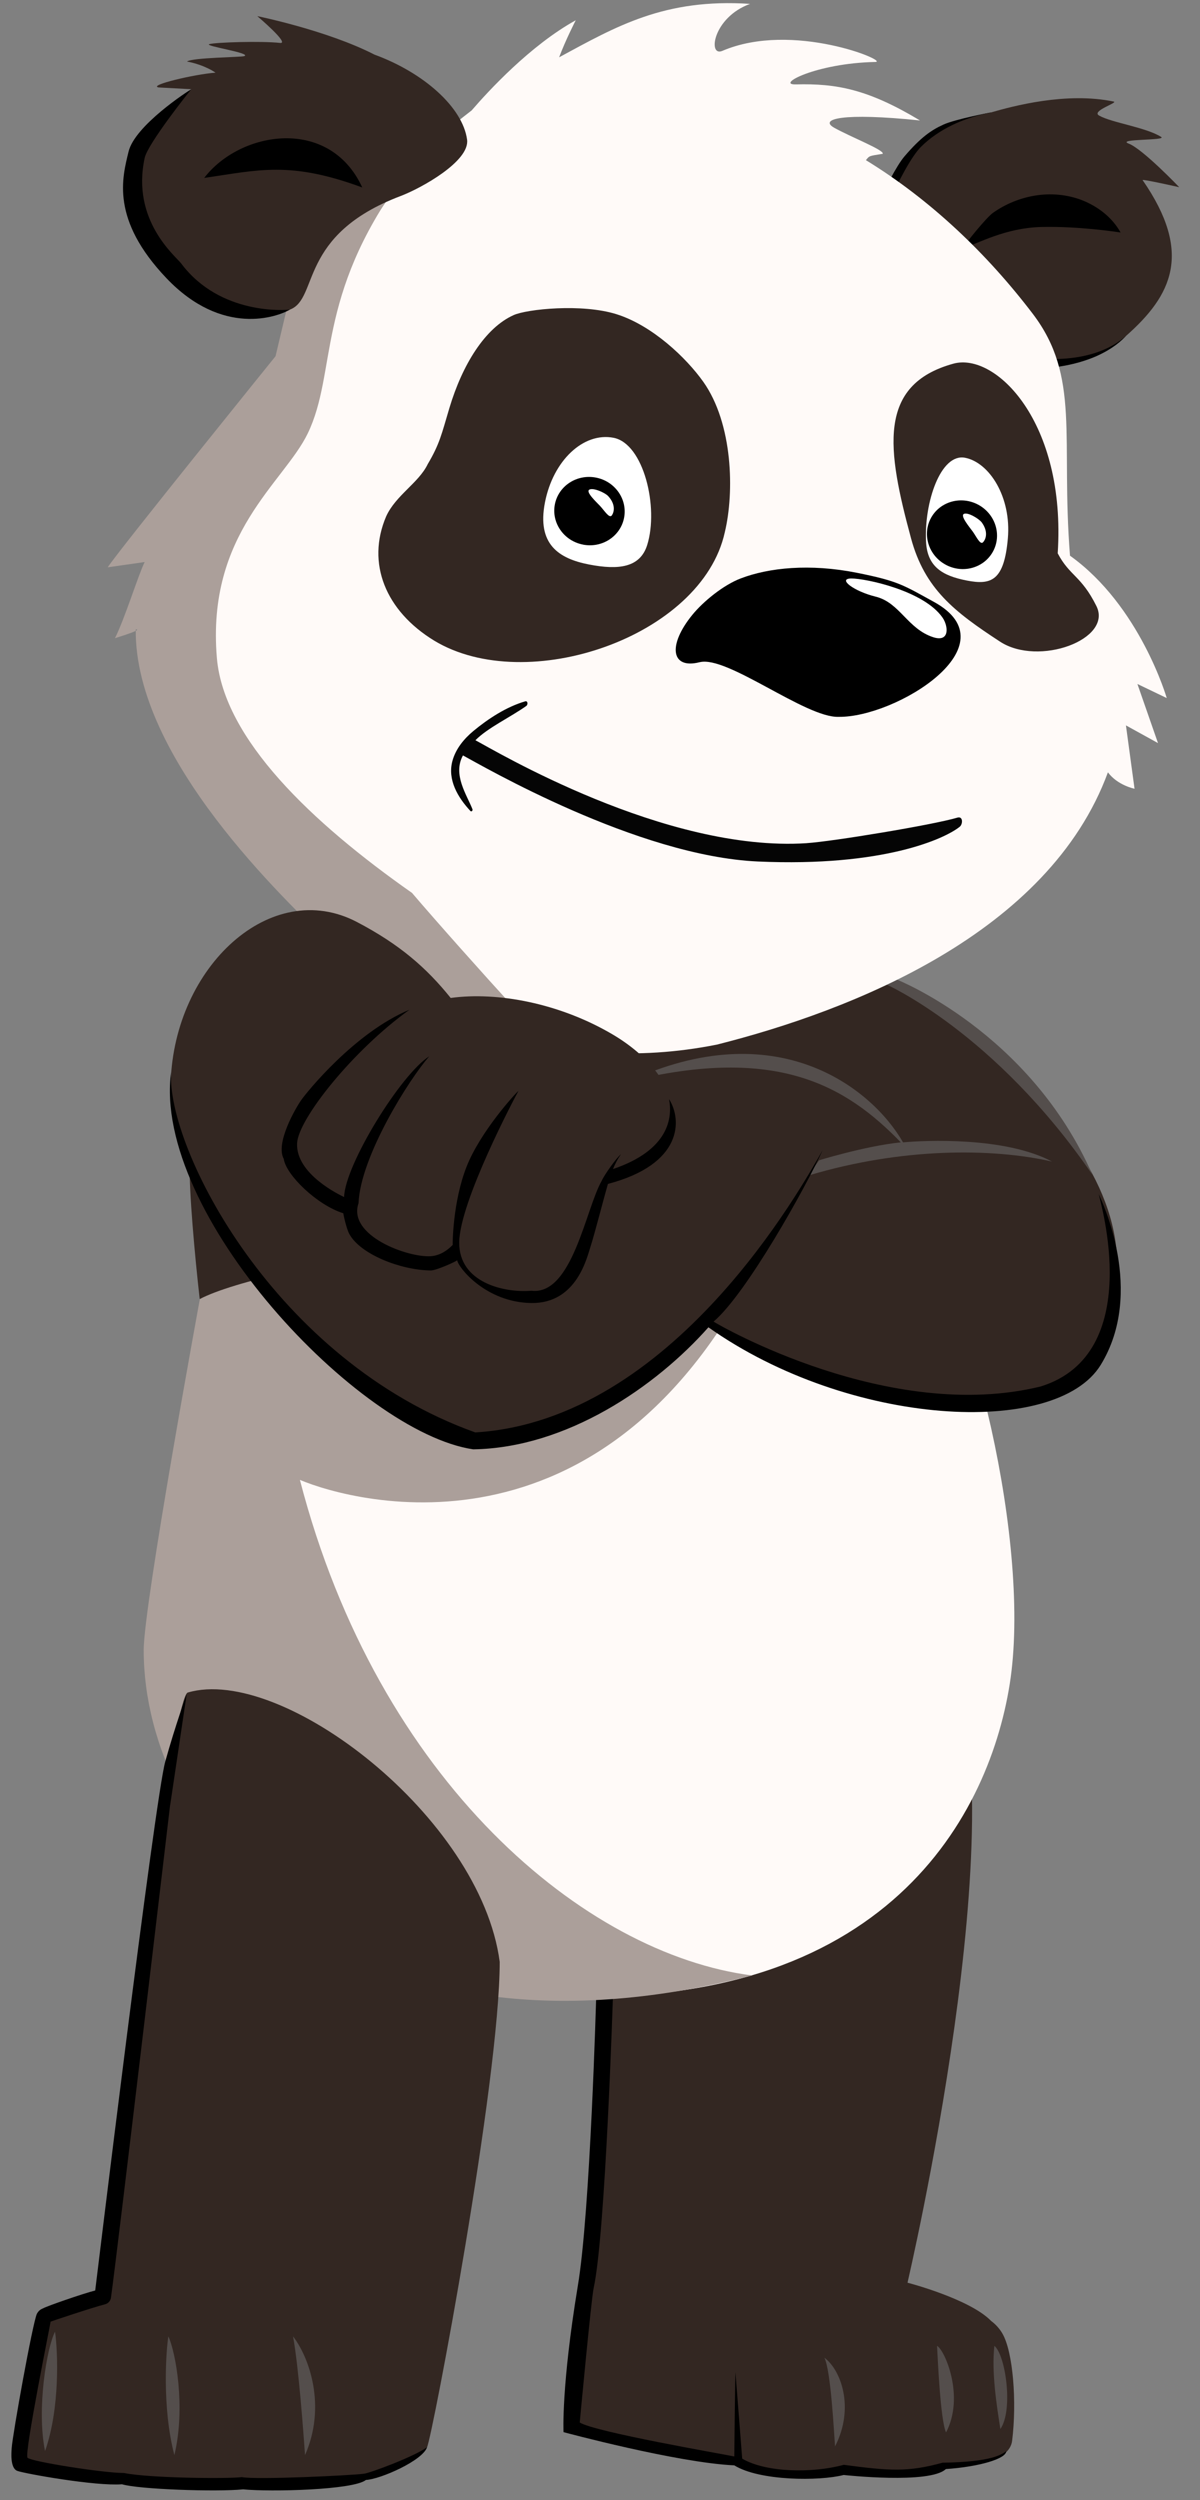
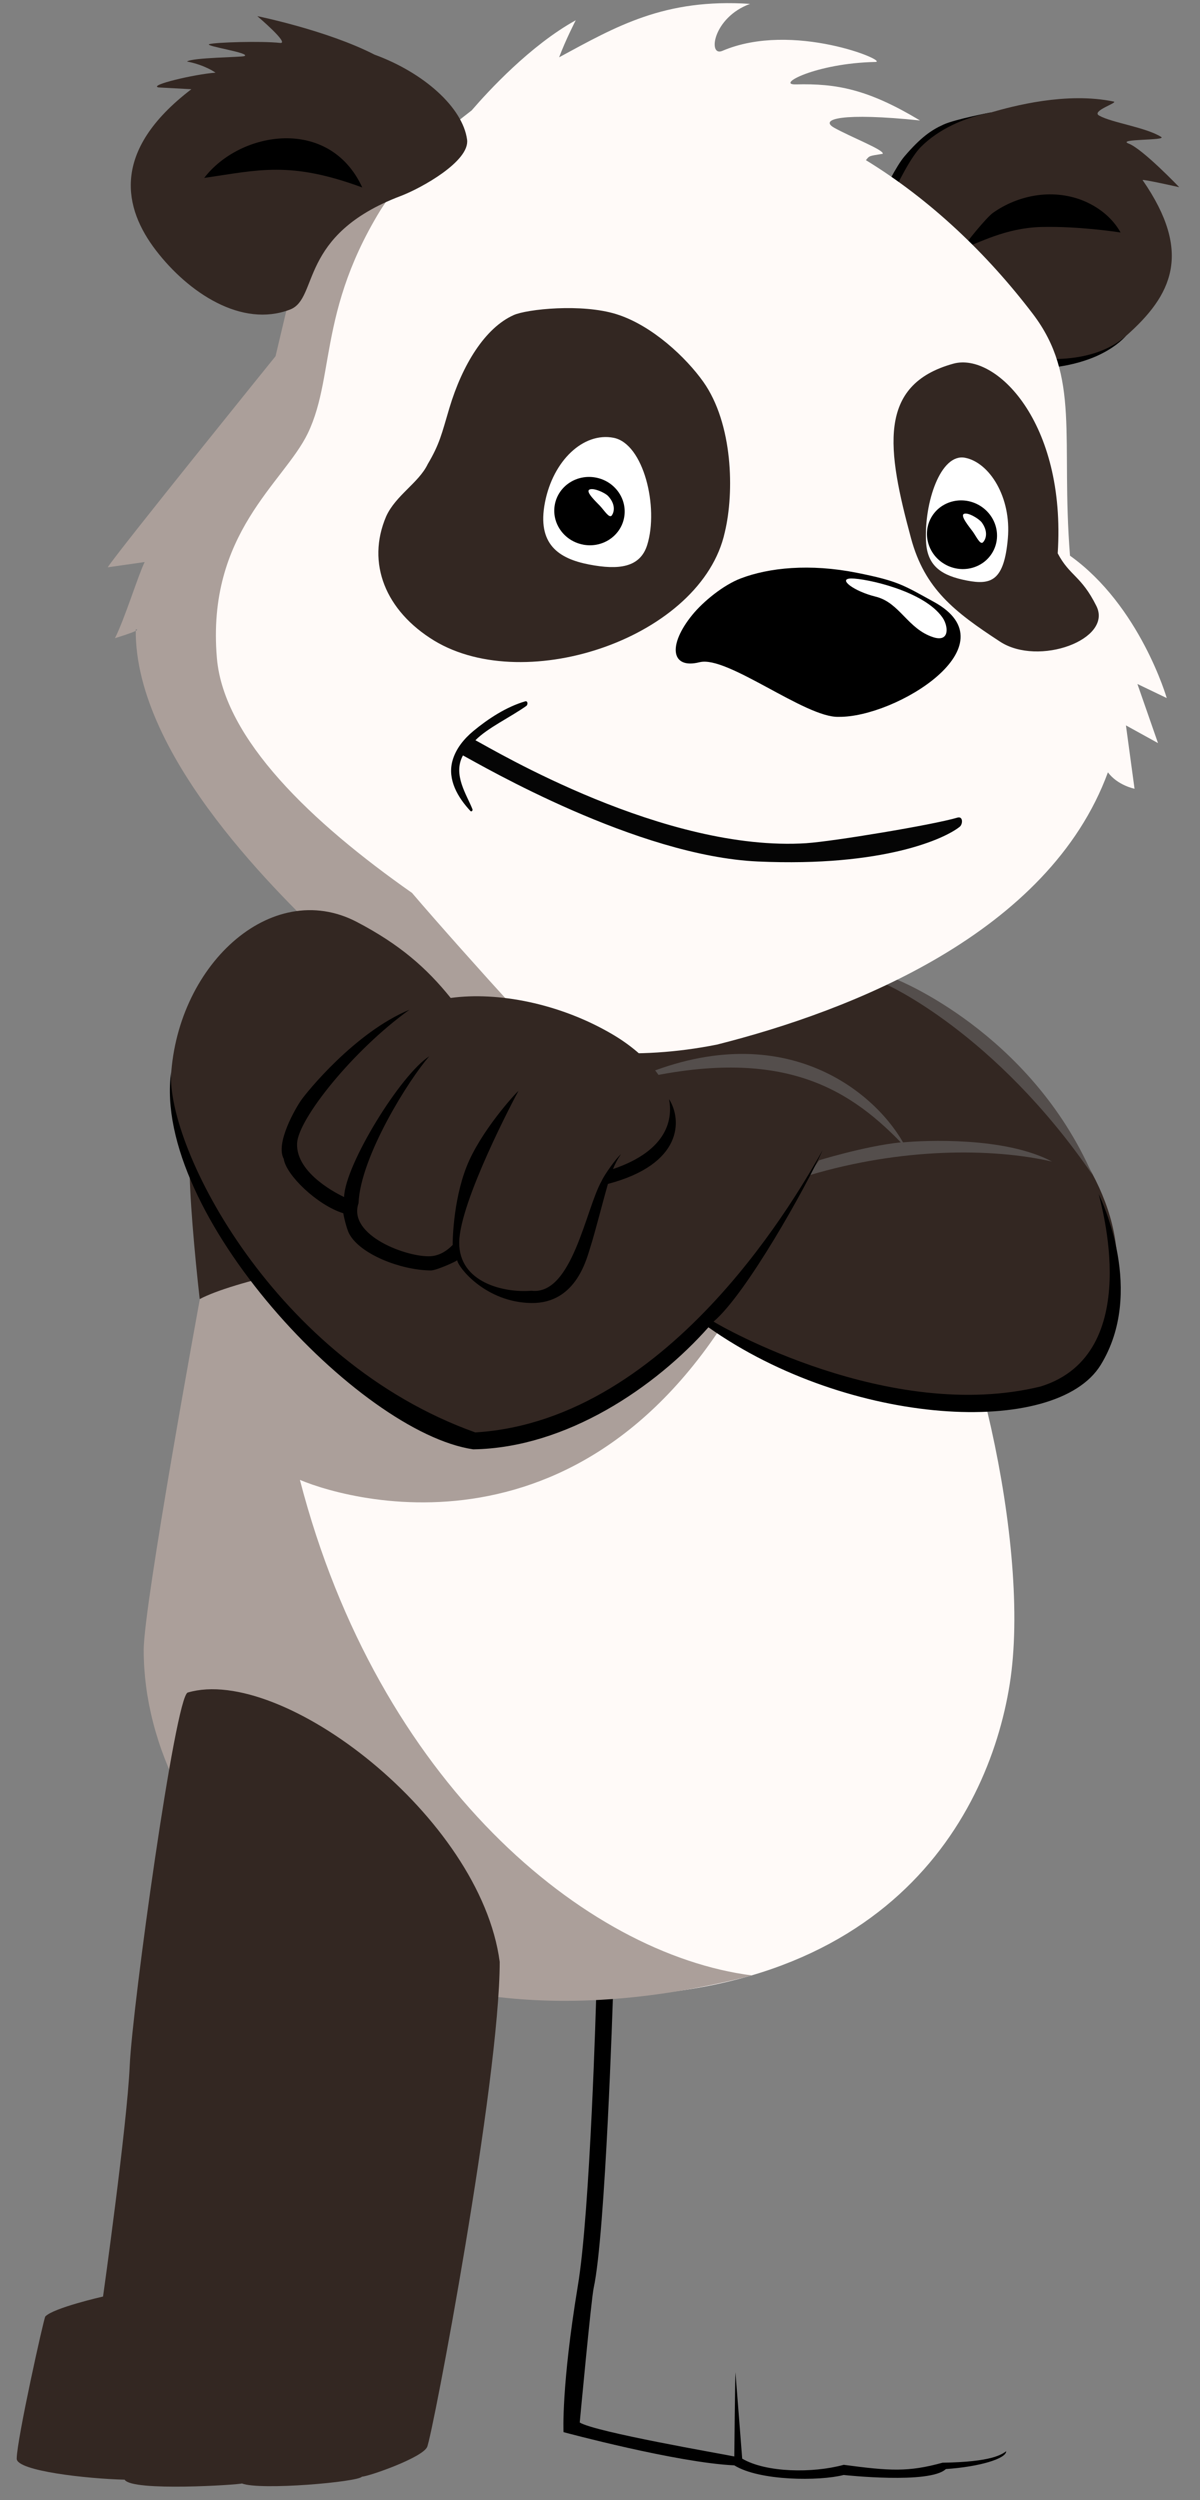
<svg xmlns="http://www.w3.org/2000/svg" viewBox="0 0 600 1250">
  <rect x="0" y="0" width="600" height="1250" fill="#808080" stroke="none" />
  <title>Be the most-organized organizer with Zenvite</title>
  <g fill="none" fill-rule="evenodd">
-     <path d="M285.764 1213.26c0-13.73 2.318-34.577 4.76-51.73 12.933-90.823 13.24-228.753 13.24-228.753l170.99-101.996c34.5 73.5-20.998 310.49-20.998 310.49s31.092 8.06 41.817 19.14c2.263 1.68 4.15 3.78 5.543 6.13 5.496 9.29 7.332 34.48 4.953 53.75-1.35 10.94-20.74 12.74-33.89 12.66-.47 6.67-38.33 5.11-50.93 2.06-8.19 4.73-48.18 5.46-52.21-4.48-22.94-2.39-55.87-6.38-83.29-17.24z" fill="#332722" />
    <path d="M367.153 1228.16c-6.356-1.337-69.573-12.183-77.285-16.987 0 0 5.734-61.62 6.984-67.352 5.903-27.07 9.64-146.4 9.64-146.4h-8.374s-2.954 108.43-9.21 145.47c-8.305 50.33-7.15 73.1-7.15 73.1s56.615 15.27 85.395 16.61c12.58 7.83 42.542 7.94 54.684 4.81 0 0 43.04 4.72 51.085-2.96 16.977-1.16 30.178-5.23 30.178-8.9-2.236 1.55-7.12 5.37-31.824 5.72-17.096 4.73-26.392 4.13-49.408 1.06-15.515 4.26-38.866 3.93-50.77-3.09 0 0-3.077-39.5-3.368-43.206-.2 3.714-.577 42.164-.577 42.164z" fill="#000" />
-     <path d="M500.187 1214.454c-1.872-11.984-4.47-28.47-3-41.6 5.554 4.46 9.59 31.958 3 41.6zm-27.157 1.68c-2.816-5.93-4.154-36.88-4.508-43.28 3.81 2 13.986 25.22 4.508 43.28zm-55.51 6.986c-.543-7.207-2.098-37.944-5.332-44.333 8.145 5.896 15.344 24.886 5.333 44.334z" fill="#544E4C" />
    <path d="M454.857 605.197c31 44 61 167.636 50 236.817-11 69.184-66.02 167.467-238 155.184-182-13-192-144.03-194-173-1.58-22.873 37.464-215.736 60.063-347.743 16.365-23.162 290.685 33.916 321.937 128.742z" fill="#FFFAF8" />
    <path d="M71.857 825.197c.022 93.548 99.886 214.962 304.222 162.473-83.52-10.662-187.02-96.764-226.12-247.77 27.5 11.545 157.47 46.91 234.02-118.723 18.49-40.007-220.9-2.853-283.93 27.668 0 0-28.22 153.365-28.21 176.352z" fill="#AB9F9A" />
    <path d="M213.523 1223.53c2.666-5.333 36.334-183.187 36.334-242.667-9.598-72.442-108.962-148.55-155.994-134.64-6.2 1.835-27.674 156.64-29.006 186.64-1.334 30-13.334 115.334-13.334 115.334s-24.776 5.612-28.88 9.98c-.63.477-14.253 61.618-14.288 71.096-.022 6.14 35.307 10.035 53.974 10.49 3.55 6.06 57.23 2.542 58.63 1.887 9.17 3.594 58.13-.747 59.98-3.38 3.77-.243 29.9-9.407 32.57-14.74z" fill="#332722" />
-     <path d="M85.046 902.52c-.73 6.315-26.062 220.985-29.56 246.233-.23 1.652-1.44 2.926-2.96 3.316-6.252 1.59-27.1 8.57-27.245 8.68.31-.63-13.34 66.16-11.51 68.06 1.83 1.89 37.68 7.61 48.24 7.61 12.86 2.63 52.55 2.93 58.93 2.06 6.91 1.42 54.75-.81 61.15-1.71 3.22-.44 25.43-8.72 31.44-13.26-2.11 6.66-23.25 16.01-30.56 16.39-6.23 5.03-47.52 6.04-61.41 4.69-13.28 1.35-52.19 0-60.54-2.53-13.43 1.02-48.55-5.32-52.33-6.68-3.78-1.36-2.95-9.65-2.85-11.39.46-6.88 10.478-62.65 12.61-67.18 1.14-2.13 2.71-2.49 3.158-2.75 1.764-1.04 19.517-7.23 25.995-8.89 0 0 29.83-245.81 35.007-264.37 5.17-18.56 10.73-33.81 10.73-33.81l-8.255 55.5z" fill="#000" />
-     <path d="M152.524 1227.456c-.752-10.392-3.16-43.954-6-59.335 8.094 10.48 16.798 34.84 6 59.34zm-65.334 0c-6.293-23.893-4.107-52.932-3-59.335 3.618 7.81 8.744 35.45 3 59.34zm-64.666-2.002c-4.29-21.122.905-51.855 5-59.667 1.474 10.44 2.46 38.545-5 59.667z" fill="#544E4C" />
    <path d="M423.478 481.252S98.65 446.222 94.855 582c-.37 13.21 2.5 45.5 5 67.5 32.956-17.45 196.794-43.268 217.578-23.87 26.155 24.408 34.922 35.87 58.094 49 50.242 29.253 161.518 59.428 180.995-24.297 19.477-83.725-105.286-158.12-133.044-169.08z" fill="#332722" />
    <path d="M408.18 580.51l-3.456 7.053c46.036-13.716 90.94-13.716 121.286-6.82-23.558-12.53-63.684-10.59-74.488-9.603-15.996-27.798-63.787-64.596-137.188-30.473 74.1-18.218 108.665 2.2 136.066 30.473-18.14 1.85-42.22 9.37-42.22 9.37zm34.72-88.427l5.234-2.443s66.79 26.207 98.072 97.716c-49.03-71.51-103.305-95.273-103.305-95.273z" fill="#544E4C" />
    <path d="M471.747 62.284c-6.213 2.78-11.525 6.56-19.498 15.89-7.98 9.327-23.7 46.672-23.7 46.672s63.42 53.463 65.77 54.424c23.5 9.606 45.94 2.376 54.08-1.284 8.13-3.66 12.62-7.845 14.57-10.026-4.81 3.32-71.41-110.522-67.58-111.736 0 0-17.46 3.28-23.67 6.06z" fill="#000" />
    <path d="M495.316 56.273c11.074-3.236 37.894-10.428 61.532-5.494 2.475.51-11.355 4.67-7.327 6.98 6.36 3.64 23.27 5.82 31.06 10.7 3.03 1.89-22.77.84-16.23 3.34 7.01 2.68 25.27 21.8 25.27 21.8s-18.77-4.22-18.32-3.56c25.26 36.49 14.63 57.68-8.29 77.91-15.34 13.53-42 14.23-66.57 7.07l-61.52-51.69s15.67-40.12 25.65-50c8.82-8.74 21.4-14.52 34.78-17.07z" fill="#332722" />
    <path d="M520.785 113.483c18.296-.447 37.527 2.446 39.507 2.766-3.856-6.93-10.184-12.16-17.604-15.46-7.436-3.29-16.005-4.31-24.093-3.16-8.113 1.13-15.73 4.27-22.132 8.8-3.21 2.26-14.26 15.79-14.966 17.68 7.508-2.32 20.99-10.19 39.288-10.63z" fill="#000" />
    <path d="M202.388 87.202L127.27 196.468c-3.216 4.446-49.987 130.494-44.065 160.014C91.39 397.29 195.78 554.77 358.477 522.264c67.29-16.977 165.89-55.568 195.482-136.12 4.88 6.562 13.31 8.203 13.31 8.203l-4.3-31.674L579 371.52s-10.298-29.538-10.298-29.55l14.673 7.044s-13.33-46.147-48.375-71.18c-4.65-58.93 5.388-89.44-18.638-120.977-22.943-30.115-51.156-57.026-83.404-76.778 1.85-2.31 1.548-2.06 8.37-3.17 1.164-1.75-15.76-8.31-24.182-13.01-7.92-4.43 4.104-7.7 42.855-3.67-25.99-15.63-41.77-18.56-62.07-18.03-10.3.27 9.97-10.6 39.73-11.22 7.26-.15-41.29-20.63-76.5-5.54-7.37 3.16-4.77-16.72 13.87-23.5-42.83-2.84-66.85 11.23-95.47 26.71 3.22-8.62 8.31-18.52 8.31-18.52-22.69 12.55-43.71 35.4-52.04 45.07-10.68 8.23-20.62 16.62-27.48 22.55 2.26-1.54 6.64-2.84 12.68-3.91-6.65 4.12-12.87 8.592-18.62 13.34z" fill="#FFFAF8" />
    <path d="M137.77 178.1l10.207-43.04 53.048-46.085c-43.487 59.607-32.308 96.967-47.15 127.723-11.904 24.665-50.726 49.866-45.433 112.286 3.43 40.43 47.396 82.257 97.572 117.446 12.638 14.82 35.98 40.985 50.274 56.598-62.39 4.463-46.15 14.577-90.812-30.776-22.69-22.152-98.23-92.77-97.61-157.566 0 0 4.795-.31-10.39 4.39 4.96-9.85 11.67-31.663 14.86-38.078L53.86 283.64c4.87-7.72 83.913-105.54 83.913-105.54z" fill="#AB9F9A" />
    <path d="M403.415 421.543c12.99-.85 63.22-9.156 75.255-12.75 2.938-.876 2.794 3.26 1.212 4.54-7.314 5.926-37.994 20.2-100.923 17.39-60.44-2.7-137.75-47.807-147.48-53.037-5.25 9.62 1.98 19.764 4.76 26.92.24.627-.49 1.447-1.04.855-6.22-6.68-11.59-15.61-8.97-25.09 1.65-5.98 5.75-10.99 10.46-14.89 7.43-6.16 16.54-12.1 25.86-14.82 1.43-.41 1.48 1.66.6 2.29-8.13 5.76-19.29 10.91-25.44 17.15 9.22 4.83 94.64 56.12 165.68 51.46z" opacity=".98" fill="#000" />
    <path d="M349.81 331.09c13.74-3.527 53.016 27.907 69.472 27.305 28.5.47 87.448-35.68 47.636-57.488-15.13-8.288-17.508-10.343-38.48-14.53-23.592-4.71-44.104-2.53-58.035 2.802-8.82 3.35-18.834 11.62-24.194 18.18-12.51 15.31-10.68 27.38 3.6 23.72z" fill="#000" />
    <path d="M425.697 289.224c-7.188 0 1.177 6.394 12.15 9.09 12.07 2.966 15.925 16.14 28.806 20.285 8.293 2.66 7.574-5.55 4.594-9.84-9.36-13.47-38.363-19.54-45.55-19.54z" fill="#FFF" />
    <path d="M213.778 232.195c6.07-10.226 7.02-15.112 10.945-28.29 6.448-21.486 17.76-39.965 32.127-46.38 6.668-2.973 34.088-5.877 51.428-.423 18.016 5.668 34.96 21.945 43.346 33.755 14.826 20.884 15.614 55.204 10.767 75.295-11.52 52.262-99.01 82.15-145.31 54.138-24.34-14.87-34-38.717-24-62.124 4.76-10.48 16.19-16.71 20.71-25.97zm315.077 44.447c6.02 11.443 11.744 11.096 19.342 26.344 8.306 16.67-28.88 30.426-48.21 17.796-22.83-14.92-37.63-26.348-44.48-51.677-11.96-44.244-17.07-76.722 21.166-87.278 21.072-5.817 56.46 29.13 52.182 94.815z" fill="#332722" />
    <path d="M323.602 272.472c5.87-18.805-1.756-50.66-16.818-53.59-15.06-2.926-30.233 11.372-34.305 32.322-4.08 20.95 6.93 28.086 21.99 31.014 15.06 2.928 25.63 1.47 29.13-9.746z" fill="#FFF" />
    <path d="M291.48 272.28c-9.555-1.857-15.843-10.862-14.045-20.112 1.798-9.25 11.002-15.244 20.557-13.387 9.555 1.86 15.844 10.87 14.046 20.12-1.8 9.25-11.002 15.25-20.557 13.39z" fill="#000" />
    <path d="M300.058 252.997c2.047 2.147 4.612 6.415 5.837 4.703 1.432-2.005 1.76-5.784-1.772-9.626-1.646-1.79-7.603-4.413-9.477-3.255-1.874 1.15 3.325 5.98 5.412 8.17zM463.02 270.86c-.993-19.634 7.303-44.362 19.51-41.99 12.202 2.373 23.194 19.705 21.4 40.286-1.854 21.263-8.332 23.463-20.537 21.09-12.205-2.37-19.742-6.908-20.373-19.386z" fill="#FFF" />
    <path d="M473.577 282.715c-8.766-4.232-12.552-14.542-8.455-23.03 4.097-8.486 14.524-11.935 23.29-7.704 8.767 4.24 12.553 14.55 8.456 23.03-4.097 8.49-14.524 11.94-23.29 7.71z" fill="#000" />
    <path d="M486.327 265.708c1.762 2.386 3.772 6.942 5.2 5.398 1.675-1.81 2.473-5.516-.55-9.772-1.408-1.982-6.99-5.33-8.995-4.418-2.003.91 2.55 6.36 4.345 8.792z" fill="#FFF" />
    <path d="M107.757 36.33s-5.112-3.798-14.264-5.577c2.735-1.998 27.27-2.13 28.67-2.698 3.825-1.55-20.547-5.08-17.482-5.993 3.07-.913 25.94-1.625 35.37-.6 5.06.55-11.4-13.388-11.4-13.388s34.83 7.047 58.58 19.233c24.59 8.995 44.13 26.375 46.31 42.507 1.46 10.8-23.04 24.344-33.24 28.2-51.4 19.447-40.79 51.172-55.25 56.74-24.24 9.336-50.89-8.446-67.08-29.568C62 104.366 55 75.654 95.69 44.606L79.3 43.72c-5.475-1.06 17.835-6.597 28.46-7.39z" fill="#332722" />
    <path d="M181.138 93.736c-16.402-35.69-61.04-28.307-79.04-4.776 27.332-3.976 42.965-8.522 79.04 4.776z" fill="#000" />
-     <path d="M90.586 131.728c-2.703-3.612-25.068-21.42-18.234-52.818 1.522-6.993 22.09-32.957 23.326-34.303-1.626.84-28.227 18.12-31.39 31.182-3.163 13.06-9.048 33.88 18.94 63.3 27.99 29.41 55.513 19.4 61.803 15.66-1.8.35-34.92 3.05-54.44-23.03z" fill="#000" />
    <path d="M412.855 575.5c-20.985 28.973-40.193 59.684-55 80.5-26.134 25.342-61.652 51.08-93.703 58.69-3.147 3.635-32.315 10.627-58.715-5.033C168.31 687.634 83.397 602.567 85.355 541c1.833-57.667 50.094-102.588 93.167-80 21.293 11.167 34.69 22.856 46.825 37.943 23.3-3.197 54.252 2.594 80.653 18.057 18.75 10.983 30.55 26.326 30.407 40.845 3.572-.194 109.256-27.642 76.448 17.655z" fill="#332722" />
    <path d="M550.356 682.416c22.404-36.51.483-82.126-1-85.416.698 3.543 23.453 79.843-28.956 96.18-75.744 18.585-160.823-30.557-163.614-32.42 16.37-13.853 46.092-67.114 54.57-85.76-10.17 17.774-74.573 135.084-173.71 141.17C137.35 680.282 83.216 574.1 85.54 535.95c-9.428 70.734 93.77 180.22 151.067 188.675 46.893-.72 91.41-31.446 117.603-61.015 70.358 49.744 173.742 55.315 196.146 18.806z" fill="#000" />
    <path d="M214.655 528.1c-9.975 11.262-34.447 50.074-35.397 73.51-5.576 16.244 24.89 27.29 36.24 26.444 4.69-.35 8.426-3.096 10.85-5.642-.066-.45 0-21.35 6.886-38.967 6.887-17.62 24.426-36.774 26.002-38.03-1.975 3.502-29.36 55.328-29.623 75.635-.262 20.307 22.647 25.448 36.088 24.272 20.45 2.487 27.18-41.012 35.12-54.89 1.27-2.95 7.48-11.696 9.68-13.34-1.69 2.31-2.95 4.81-4 7.4 28.01-9.486 29.84-25.707 28.01-34.992 6.62 10.397 6.91 32.57-30.55 42.426-1.5 5.04-6.88 25.846-8.62 31.093-1.75 5.19-6.74 28.75-29.64 28.45-22.9-.3-36.65-17.87-37.09-21.37-1.13.88-10.26 4.97-13.08 5.09-15.37-.12-35.38-8.19-40.8-18.14-1.424-2.36-3.02-9.68-3.07-10.45-13.135-4.09-28.68-19.21-29.775-27.18-4.3-7.83 5.855-25.26 8.628-29.26 2.766-4.02 26.9-33.97 54.207-45.32-28.18 20.23-55.59 54.58-56.173 66.75-.74 15.45 21.56 25.97 23.5 26.89.487-16.18 28.4-61.43 42.65-70.4z" fill="#000" />
  </g>
</svg>